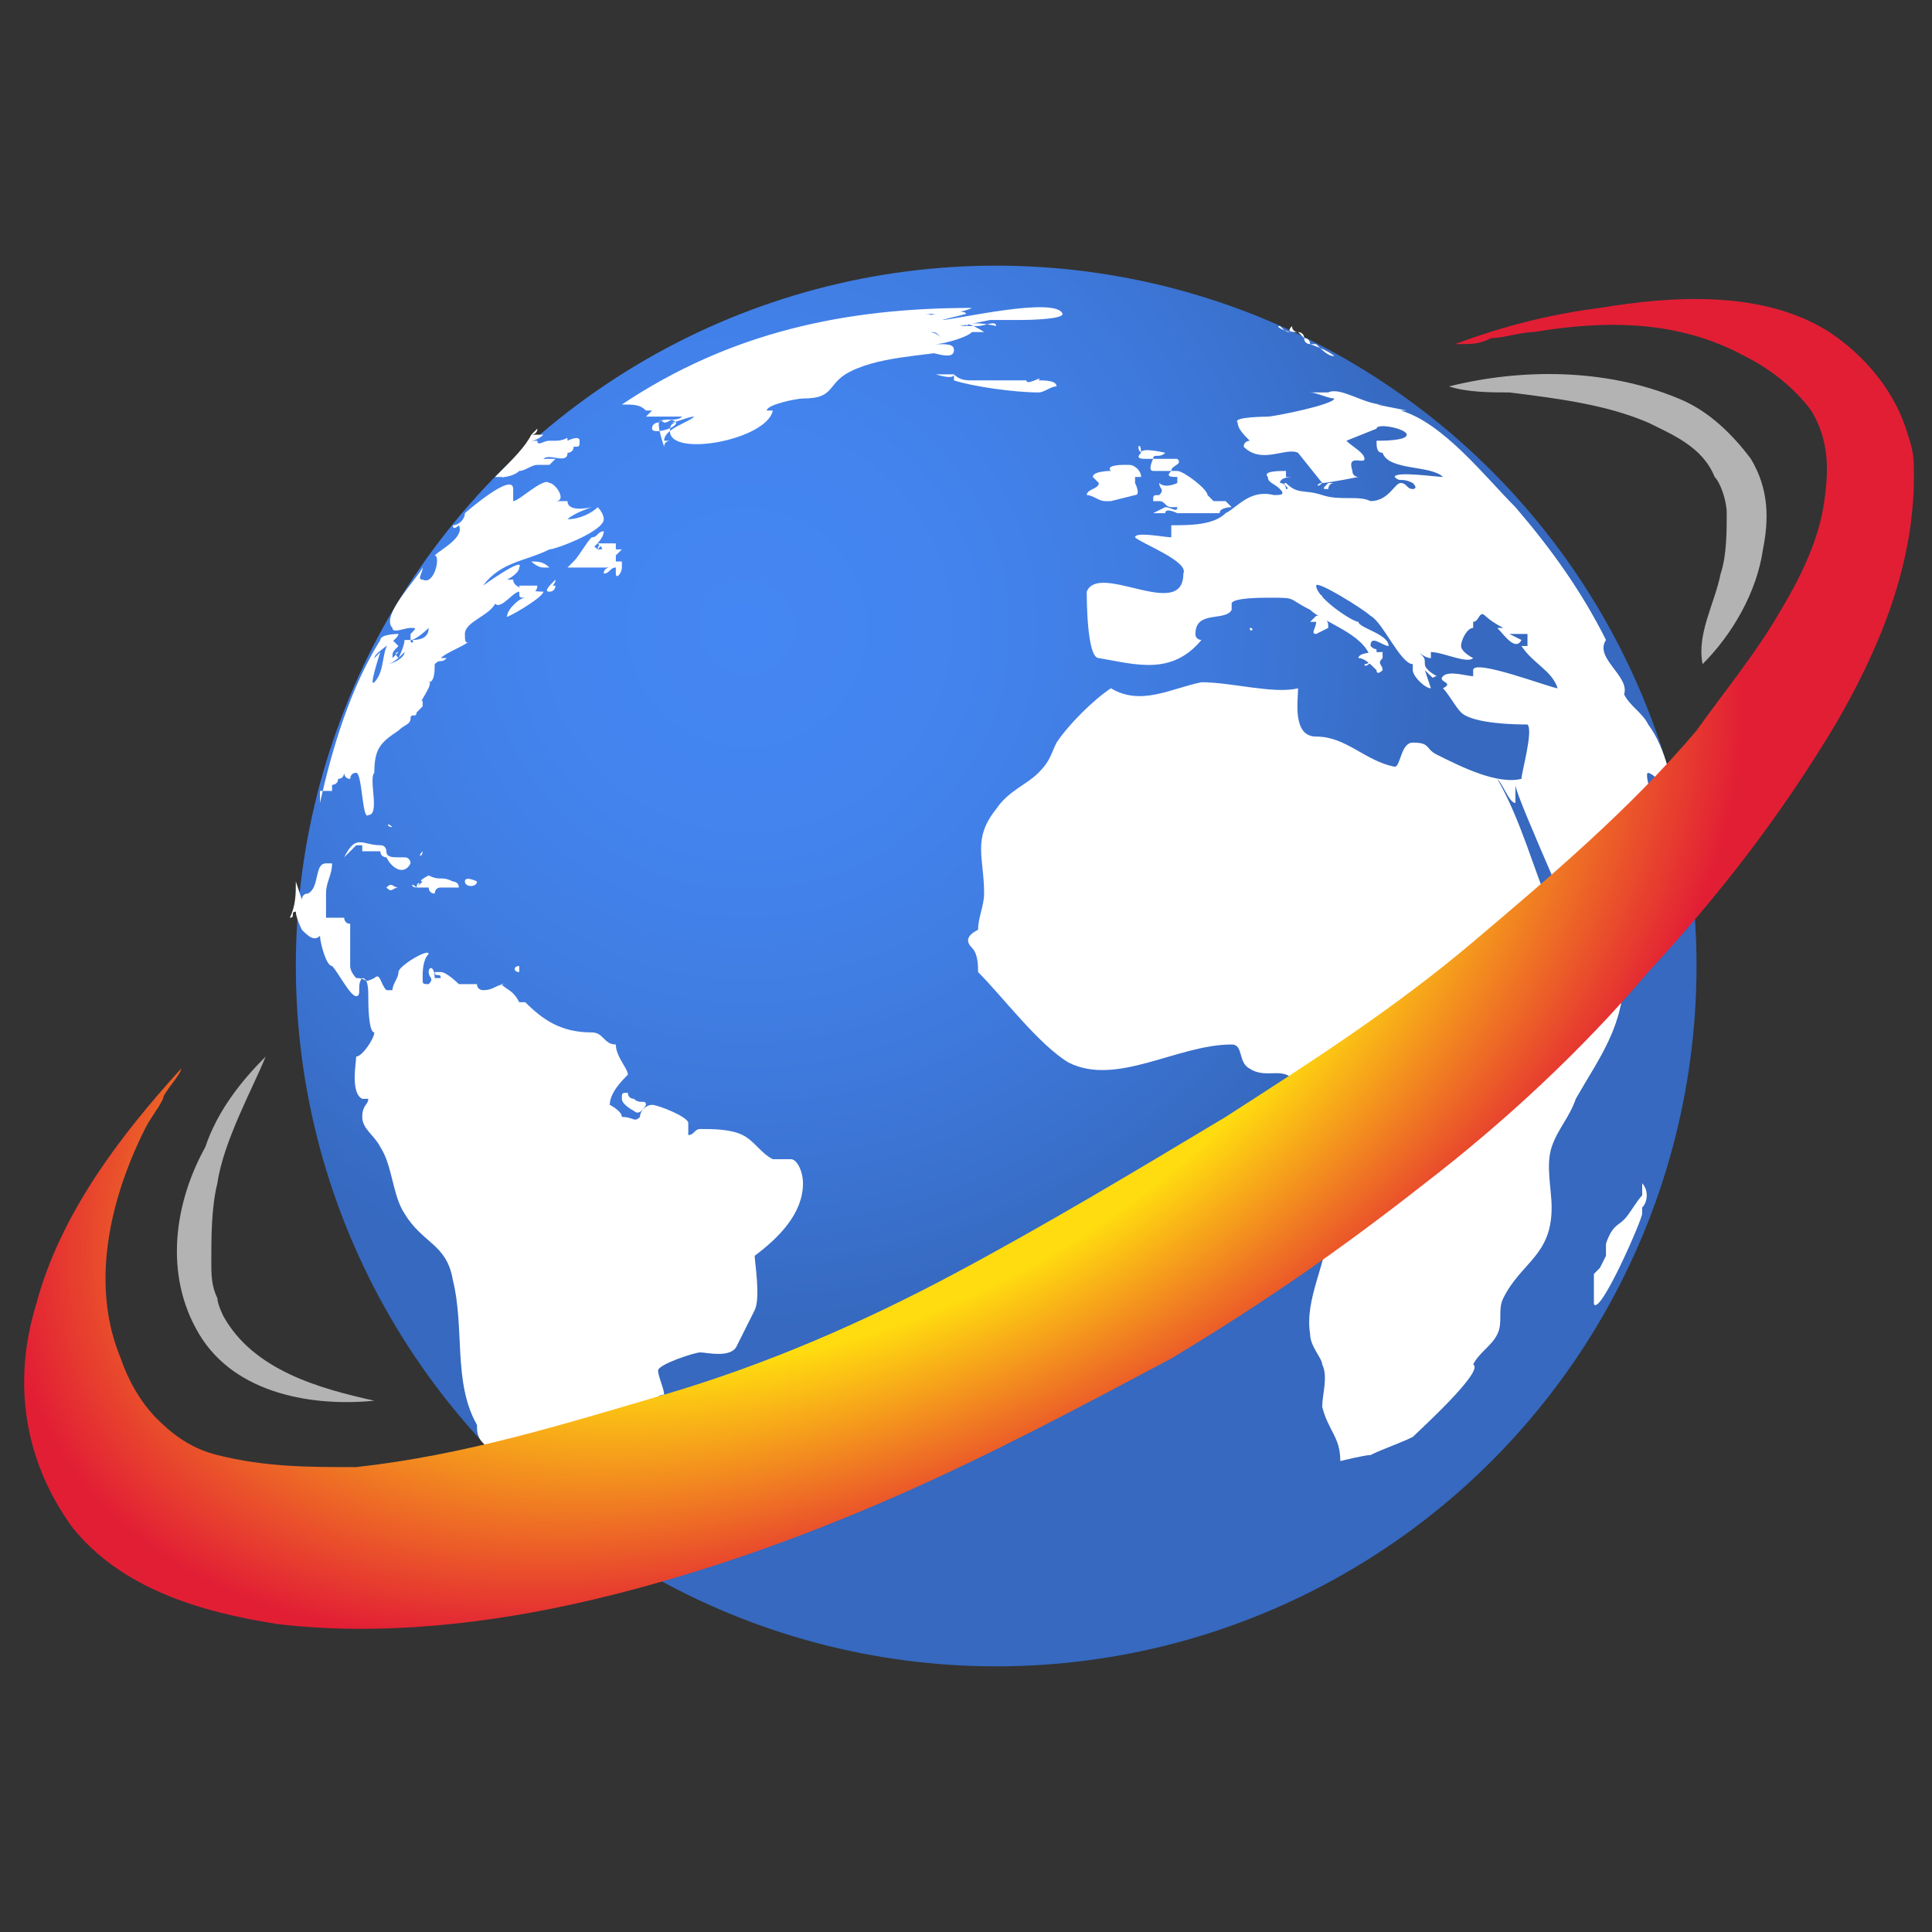
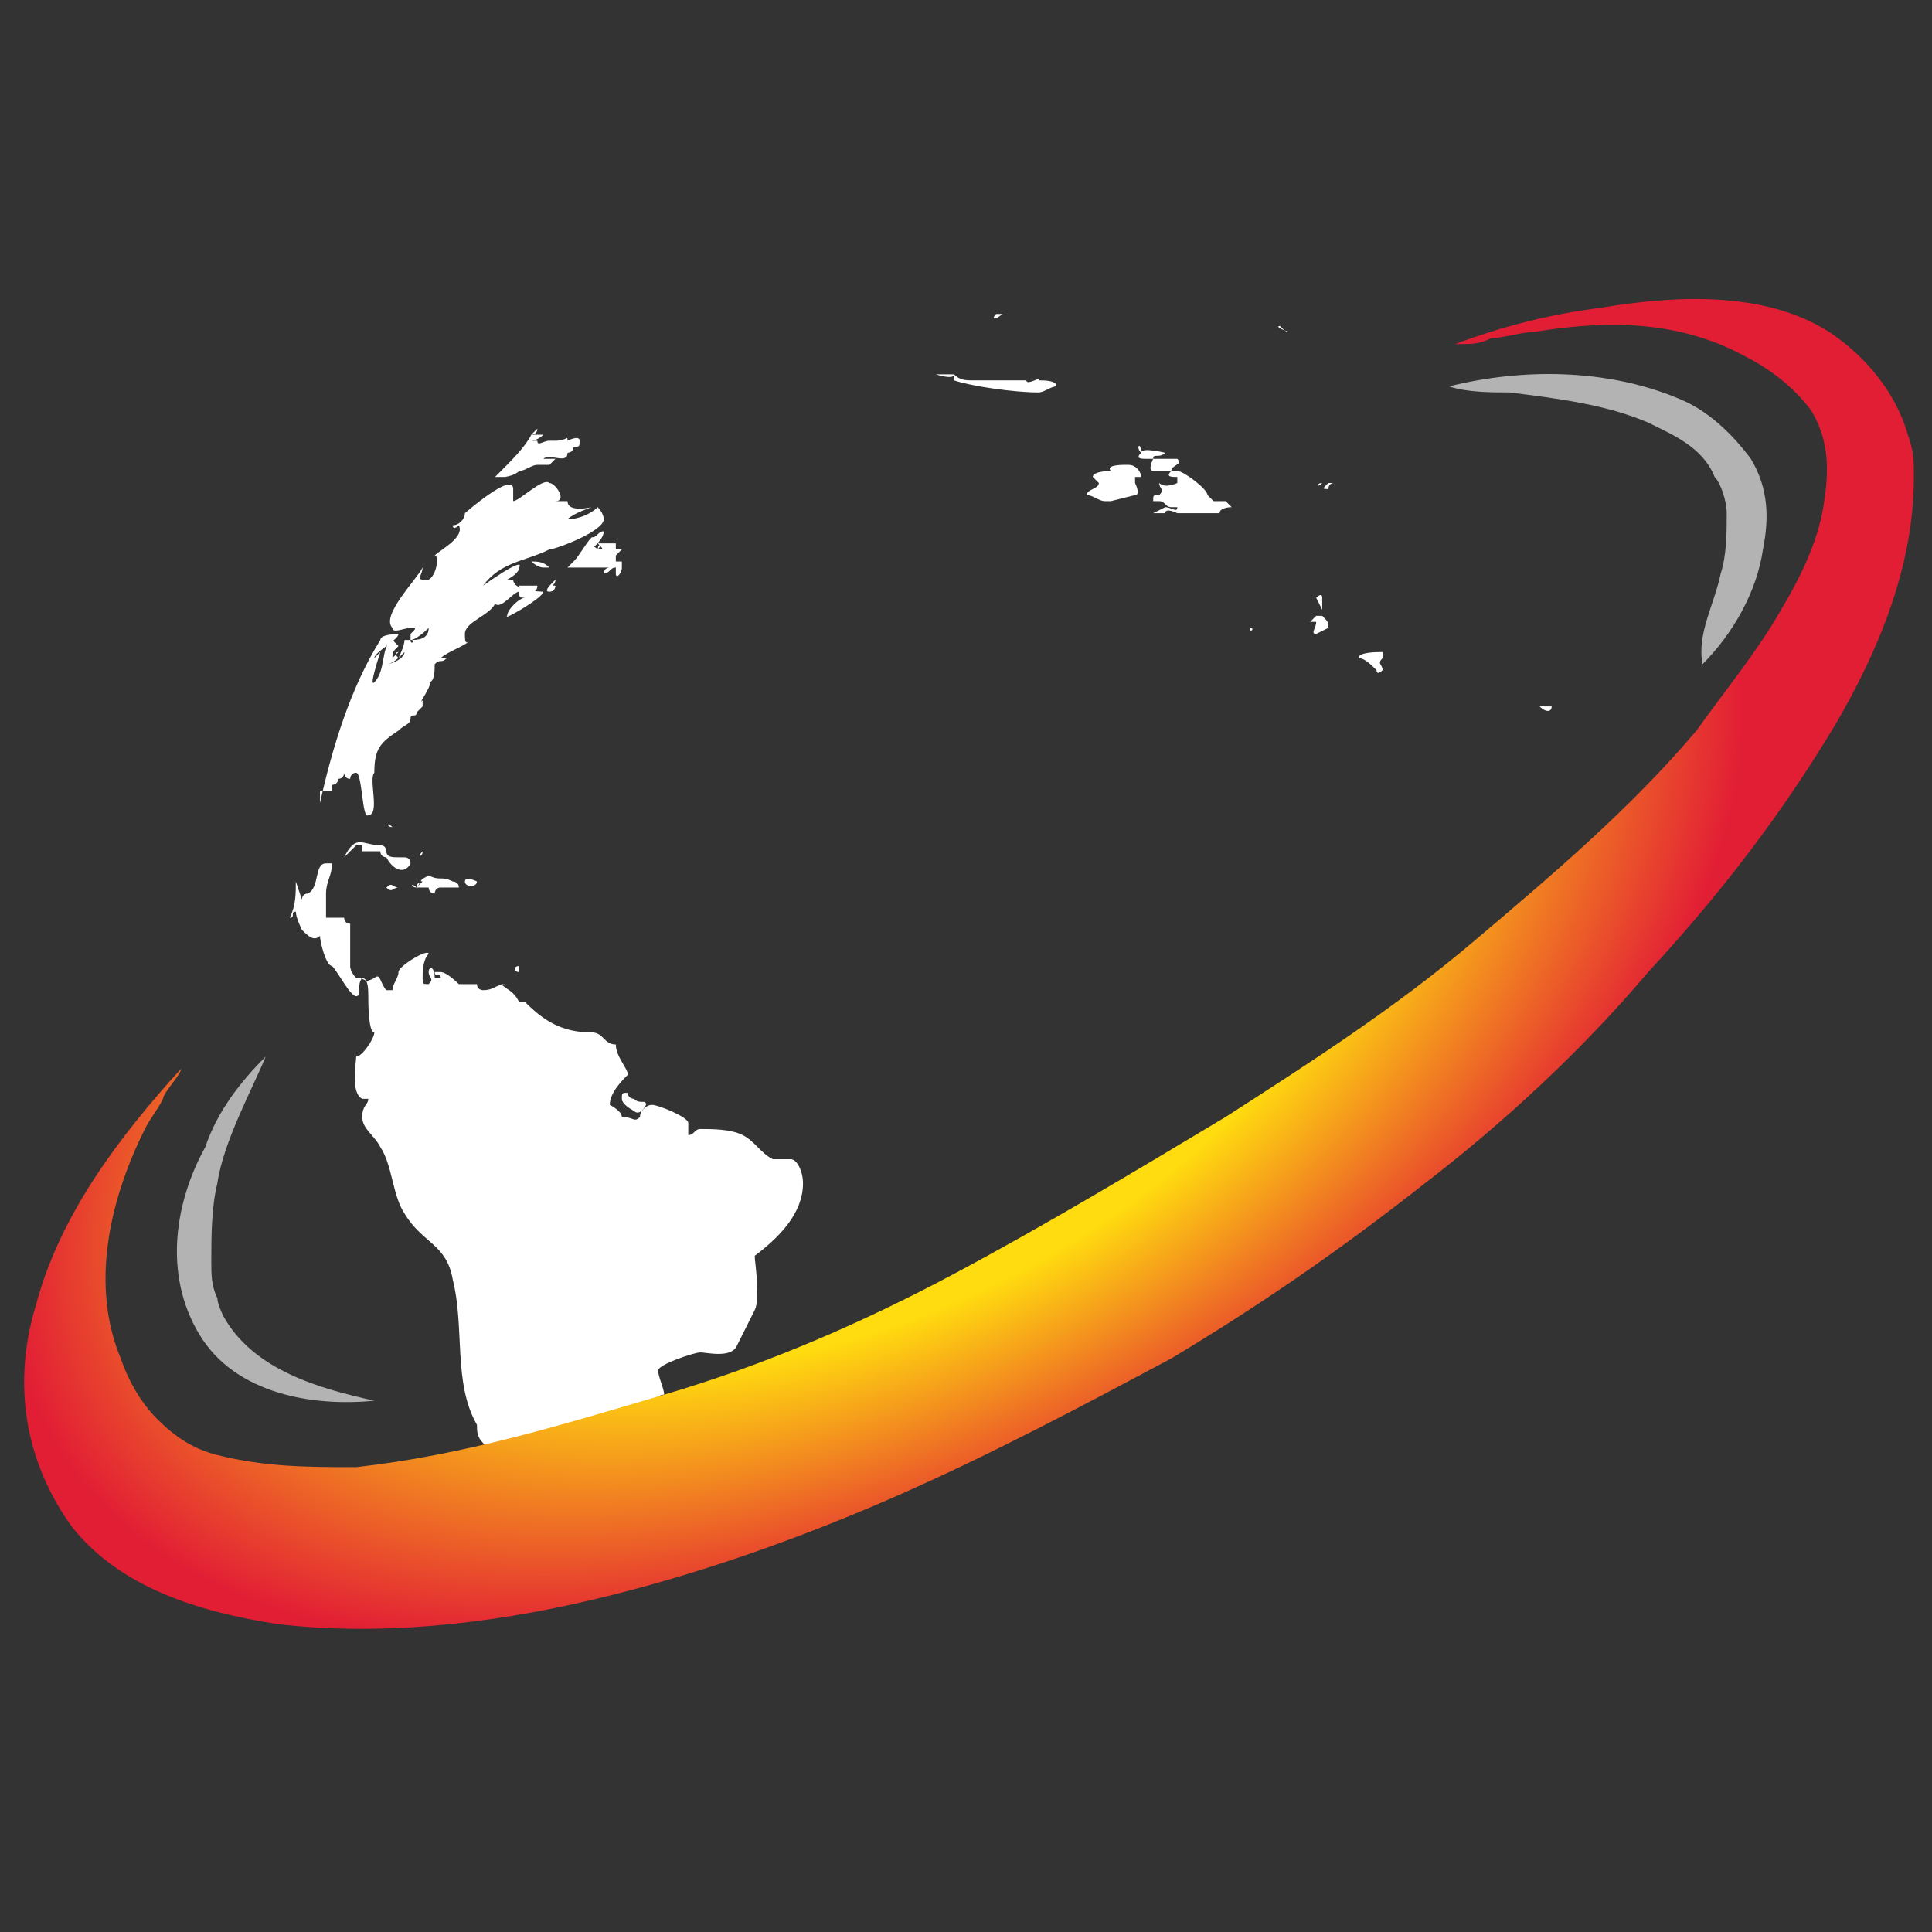
<svg xmlns="http://www.w3.org/2000/svg" width="128" height="128" viewBox="0 0 32 32">
  <rect x="0" y="0" width="32" height="32" fill="#333333" stroke="none" />
  <radialGradient id="a" cx="143.239" cy="810.703" r="13.301" gradientTransform="matrix(.874 0 0 -.874 -112.82 718.943)" gradientUnits="userSpaceOnUse">
    <stop offset="0" stop-color="#4486f3" />
    <stop offset=".273" stop-color="#4384ef" />
    <stop offset=".556" stop-color="#407de2" />
    <stop offset=".842" stop-color="#3a71ce" />
    <stop offset="1" stop-color="#3669bf" />
  </radialGradient>
-   <circle fill="url(#a)" cx="16.5" cy="16" r="11.6" />
  <g fill="#FFF">
-     <path d="M27.2 19.6v.2c-.1.1-.2.3-.3.4-.1.1-.2.1-.3.4v.2l-.1.2-.1.1v.5c.1.2.8-1.4.8-1.5V20c.1-.1.1-.3 0-.4.1 0 .1 0 0 0zm.8-4.8c0-.4-.1-.7-.2-1.1 0 .1 0 .3-.2.2-.1-.1-.2-.2-.1-.4v.1s-.3-.8-.2-.8c.3.1.2.6.5.7-.1-.5-.2-1.1-.5-1.5-.1-.2-.3-.3-.4-.5.1-.3-.5-.6-.3-.9-.4-.8-.9-1.5-1.5-2.2-.5-.5-1.2-1.4-1.9-1.6h.1l-.5-.1h.1c-.3 0-.7-.3-.9-.2h.1-.4c.1 0 .3.1.4.1 0 .1-1 .3-1.1.3h.1c-.1 0-.7 0-.6.1 0 .1.1.2.2.3 0 0-.1 0-.1.1h.1-.1c.3.3.7 0 .9.1l.4.5c.1 0 .6-.1.6-.1s-.1 0-.1-.1c-.1-.3.2-.1.2-.2s-.2-.2-.3-.3l.5-.2c0-.1.5 0 .5.1s-.4.1-.5.1c0 .1 0 .2.1.2 0 0-.1 0 0 0 .1.3.8.2 1 .4-.1 0-.8-.1-.8 0 .1.1.1 0 .3.1.1.1 0 .1 0 .1-.1 0-.1-.1-.2-.1s-.2.3-.5.3c-.2-.1-.5 0-.8-.1-.3-.1-.4 0-.6-.2-.1 0 .1.1 0 .1 0 0 0-.1-.1-.1 0-.1.2-.1.2-.1h-.1v-.1c-.1 0-.4 0-.3.1 0 .1.1.1.2.2s0 .1-.1.1c-.4-.1-.6.2-.8.3-.2.2-.6.2-.9.2v.2c-.1 0-.6-.1-.6 0 .1.1.9.4.8.6 0 .8-1.4-.2-1.6.3 0 .1 0 1.1.2 1.1.6.1 1.2.3 1.7-.3 0 0-.1 0-.1-.1 0-.4.5-.2.6-.4V10c0-.1.5-.1.6-.1.5 0 .3 0 .7.2.2.2.9.4 1 .8 0 0 0 .1-.1.1 0 .1.2-.1.2-.2s0 0-.1-.1c0-.2.2 0 .3 0 0-.2-.5-.3-.5-.4-.1 0-.7-.4-.7-.6 0-.1.8.4.9.5.2.1.5.8.7.8v.1c0 .1.2.3.3.3l-.1-.3c.2.2.1.1.2.1 0 0-.2-.1-.2-.2s0-.1-.1-.2c0 0 .1.1.2.1v-.1c.2 0 .6.2.7.1 0 0-.2-.1-.2-.2s.1-.3.2-.3v-.1c.1 0 .1-.2.2-.1 0 0 .1.1.3.2h-.1c.1.1.3.4.4.2l-.2-.1h.3v.2h-.1c.2.3.5.4.6.7-.1 0-1.4-.5-1.4-.3v.1c-.1 0-.4-.1-.5 0s.2.1 0 .2c.1.1.2.3.3.4.2.2 1 .2 1.1.2.1.1-.1.8-.1.9-.4.1-1-.2-1.4-.4-.2-.1-.1-.2-.4-.2-.2 0-.2.4-.3.4-.5-.1-.8-.5-1.3-.5-.4 0-.3-.6-.3-.8-.4.1-1.1-.1-1.6-.1-.5.1-1 .4-1.5.1-.3.2-.7.6-.9.9-.1.2-.1.3-.3.5-.2.2-.5.3-.7.6-.4.5-.2.8-.2 1.4 0 .2-.1.4-.1.6-.2.1-.2.2-.1.3s.1.3.1.4c.4.4 1 1.2 1.5 1.5.8.4 1.8-.3 2.7-.3.2 0 .1.3.3.4.3.2.6-.1.8.3l-.2.7c0 .6.7.9.7 1.6 0 .6-.4 1.2-.3 1.8 0 .2.2.4.2.5.1.2 0 .5 0 .7.1.4.3.5.3.9 0 0 .4-.1.5-.1.2-.1.5-.2.7-.3.1-.1 1.2-1.1 1-1.2.1-.2.3-.3.4-.5s0-.4.1-.6c.3-.6.8-.7.8-1.5 0-.3-.1-.7 0-1s.3-.5.4-.8c.4-.7.8-1.2.8-2.1-.1.1-.4.2-.5.3-.1 0-.6-1.2-.7-1.3-.3-.7-.5-1.5-.9-2.2.1.1.2.4.3.4V13c0 .2 1.3 3 1.2 3 .1-.1.1-.1.1-.2h.1c1-.3 1.6-1 1.5-1 0-.1 0 0 0 0zm-5.9-8.9c-.1 0-.2-.1-.3-.2h-.1s.3.1.4.2zm-.6-.4s.1 0 .1.1l-.1-.1s-.1 0-.1-.1c-.1.1 0 .1.1.1zm0 0c-.1 0 0 0 0 0zm.1.1c0 .1.1.1.1.1s0-.1-.1-.1z" />
    <path d="M21.2 5.4c-.1 0 .1.1.2.1-.1 0-.1 0-.2-.1zm-2.9 2.9h.1l.4-.1c.1 0 0-.2 0-.2v-.1h.1c0-.1-.1-.2-.2-.2h-.1s-.3 0-.2.1c0 0-.3 0-.3.1l.1.1c0 .1-.2.1-.2.2.1 0 .2.1.3.1zm.5-1h-.2.2zm-.1 0s.1 0 0 0z" />
    <path d="M18.9 7.5c-.1.1 0 .1.1.1h.1s-.1.2 0 .2h.3c-.1.1 0 .1.1.1V8s-.2.1-.3 0c0 .1.1.1 0 .2-.1 0-.1 0-.1.1h.1c.1 0 .1.1.2.1h.1c0 .1-.1 0-.2 0l-.2.1h.2c0-.1.2 0 .2 0h.8-.1c0-.1.2-.1.2-.1l-.1-.1h-.2l-.1-.1c0-.1-.4-.4-.5-.4h-.1c0-.1.2-.1.1-.2h-.4c0-.1.1 0 .2-.1 0 0-.4-.1-.4 0 0-.2-.1-.1 0 0 0 0 0-.1 0 0-.1-.1-.1-.1-.2-.1.1 0 .1 0 .2.1zm0 0c-.1-.1 0 0 0 0zm.3.4zm-2-1.4c.1 0 .2-.1.3-.1 0-.1-.2-.1-.3-.1.1-.1-.2.1-.2 0h-.9c-.1 0-.2 0-.3-.1h-.3s.3.1.3 0h-.3.3v.1c.3.1 1 .2 1.4.2zM6.8 14.3c0 .1 0 .1 0 0 0 0 0-.1-.1-.1h-.1c-.1 0-.2 0-.2-.1 0 0 0-.1-.1-.1-.3 0-.4-.2-.6.2l.2-.2H6v.1h.3c0 .1.1.1.1.1.1.2.3.3.4.1zm-.8-.1c-.1 0-.1 0 0 0 0 0-.1 0 0 0-.1 0 0 0 0 0zm.5.5zm-.1 0s0 .1 0 0c.1.1.1 0 .2 0-.1 0-.1-.1-.2 0zm1.3-.1c0 .1.2.1.2 0 0 0-.2-.1-.2 0zm-.8.1h.2s0 .1.1.1c0 0 0-.1.1-.1h.3c0-.1-.1-.1-.1-.1-.2-.1-.2 0-.4-.1 0 0-.2.1-.1.1l-.1.1c.1-.1 0-.1 0 0-.1-.1-.1-.1 0 0-.1-.1-.1 0 0 0zm.2-.1v.1zm1.5 1.5s0-.1 0 0V16c-.1 0-.1.1 0 .1-.1 0 0 0 0 0zm2.1 2.2c0-.1-.1 0-.2-.1 0 0-.1 0-.1-.1-.1 0-.1 0-.1.1s.2.2.2.2c.1.1.2-.1.2-.1zm-.4 7.4c0 .1 0 .1 0 0 .1 0 .2.1.2 0h-.2zm0 0h-.1c-.1-.1-.1-.1.1 0h-.1.1zm-3.5-15s.1 0 0 0zm-1.5 2.4h.2V13s.1 0 .1-.1c.1 0 .1-.1.1-.1s0 .1.1.1c0 0 0-.1.1-.1s.1.8.2.7c.2 0 0-.6.1-.7 0-.4.1-.5.4-.7.1-.1.2-.1.2-.2s.1 0 .1-.1l.1-.1v-.3.2c-.1.1.2-.3.1-.3.1 0 .1-.2.1-.3.1-.1.1 0 .2-.1h-.1c.1-.1.4-.2.5-.3-.1.1-.1 0-.1-.1 0-.2.4-.3.5-.5.1.1.3-.2.4-.2 0 .1 0 .1.1.1-.1 0-.3.2-.3.3-.1.1.6-.3.6-.4 0 0-.5 0-.5-.2h-.1s.2-.1.2-.2c.1-.2-.6.3-.6.3.3-.4.7-.4 1.1-.6.1 0 .9-.3.9-.5 0-.1-.1-.2-.1-.2-.1.1-.3.2-.5.2.1-.1.4-.2.4-.2s-.4.1-.4-.1h-.2c.2 0 0-.3-.1-.3-.1-.1-.5.3-.6.3v-.2c0-.3-.8.4-.8.4 0 .1-.1.2-.2.2 0 .1.1 0 .1 0 .1.2-.3.4-.4.5.1 0 0 .5-.2.4-.1 0 0-.1 0-.2-.1.2-.7.8-.5 1 0 .1.2 0 .3 0 .1 0 .1 0 0 .1v.1h-.1c0 .1-.1.3-.1.3-.1-.1 0-.1 0-.1l-.1.1c0-.1 0-.1.1-.2l-.1-.1c-.2.1-.1.5-.3.7-.1.1.1-.5.1-.5l-.1.1c0-.1.4-.3.4-.4 0 0-.3 0-.3.1-.5.8-.8 1.8-1 2.7v-.2c.1 0 0 0 0 0zm1.5-2.5c.1 0 .3-.2.3-.2 0 .2-.2.2-.3.2-.1.1 0 .1 0 0 .1 0 0 .1 0 0zm-.4.4c.1 0 .2-.1.3-.2 0 .1-.2.2-.3.2 0 .1 0 0 0 0zm6.7 8.2c.1 0 .1 0 0 0z" />
    <path d="M13.1 19.2h-.3c-.2-.1-.3-.3-.5-.4s-.5-.1-.7-.1c-.1 0-.1.1-.2.1v-.2c0-.1-.5-.3-.6-.3s-.2.1-.2.2c-.1.1-.1 0-.3 0 0-.1-.2-.2-.2-.2 0-.2.2-.4.3-.5 0-.1-.2-.3-.2-.5-.2 0-.2-.2-.4-.2-.5 0-.8-.2-1.1-.5h-.1c-.1-.2-.2-.2-.3-.3h.1c-.2 0-.2.1-.4.1 0 0-.1 0-.1-.1h-.3s-.2-.2-.3-.2h-.1c0 .1.1 0 .1.1h-.1c0-.2-.1-.2-.1-.1s.1.1 0 .2c-.1 0-.1 0-.1-.1s0-.3.1-.4c0-.1-.5.2-.5.3 0 .1-.1.2-.1.3h-.1c-.1-.1-.1-.3-.2-.2-.2.1-.1 0-.3 0 0 0-.1-.1-.1-.2v-.7c-.1 0-.1-.1-.1-.1h-.3v-.4c0-.2.1-.3.1-.5h-.1c-.2 0-.1.4-.3.5-.1 0-.1.1-.1.1l-.1-.3c0 .2 0 .4-.1.6.1 0 0-.1.1-.1 0 .1.1.3.1.3.1.1.2.2.3.1 0 .1.1.5.2.5.1.1.3.5.4.5s0-.2.1-.3c.1 0 .1.2.1.3 0 .1 0 .6.1.6 0 .1-.2.4-.3.4 0 .1-.1.6.1.7h.1c0 .1-.1.1-.1.3 0 .2.2.3.3.5.2.3.2.8.4 1.1.3.5.7.5.8 1.1.2.8 0 1.7.4 2.4 0 .1 0 .2.1.3l.1.1v-.1.2c.3.3.6.6.9.8h.1c0-.1-.2-.1-.3-.2 0 0 0-.1.1 0 .1 0 .1.1.2.1 0-.1 0-.1.1-.2 0 0-.1 0-.1-.1 0 0 .1 0 .1.1v-.1s-.1-.1-.1-.2c.1 0 .1.1.2.1h.1c0-.1-.1-.1 0-.2s.4.2.5.1c0 0 .1 0 .1-.1.1-.1-.3-.3-.3-.5.2 0 .3.2.5.2s.5-.4.6-.6c0-.1.1-.2.2-.2 0-.1-.1-.3-.1-.4s.6-.3.7-.3c.1 0 .5.1.6-.1l.3-.6c.1-.2 0-.8 0-.9.4-.3.8-.7.8-1.2 0-.2-.1-.4-.2-.4 0 0 .1 0 0 0zm-6.6-5.5c0-.1 0-.1 0 0-.1-.1-.1 0 0 0zm0-.4c-.1 0-.1 0 0 0-.1 0 0 0 0 0zm.1 0s0 .1 0 0zm.4.8s-.1.1 0 0c-.1.1-.1.1 0 0-.1.1-.1.1 0 0-.1.1 0 .1 0 0zm1.6-6.3c.1 0 .2-.1.3-.1 0-.1-.2 0-.2 0h.4l.1-.1h-.3.1c.1-.1.4.1.4-.1 0 0 .1 0 .1-.1.1 0 .1 0 .1-.1s-.2 0-.2 0c0-.1 0 0-.2 0h-.1c-.1 0-.2.1-.2 0h-.1s.1 0 .2-.1h-.2s.1 0 .1-.1l-.1.1c-.1.2-.3.4-.6.7h.2c-.1 0 .1 0 .2-.1zm0 0s.1 0 0 0z" />
-     <path d="M8.4 7.8c-.1.1-.1.2 0 0zm7.4-2c0-.1 0-.1 0 0h-.6.1-.1c.2 0 .6.2.6 0 0-.1-.1-.1-.3-.1.1 0 .5-.1.6-.2H16h.3-.2.2s-.3-.2-.3-.1c.1-.1.5 0 .5 0 0-.1-.2 0-.3 0h.1-.4l.5-.1h.6-.1s.7 0 .7-.1c-.1-.3-1.8.1-2 .1l.4-.1c0-.1-.7 0-.8.1 0 0 .4-.1.1-.1.2 0 .6 0 .8-.1-2.1 0-4 .4-5.8 1.6.2 0 .3 0 .4.1h.1l-.1.1h.6c-.1.1-.3 0-.4.1 0 0 .1 0 0 0 0 0-.1 0-.1.1s.4 0 .4-.1h-.1c.1 0 .3-.1.4-.1-.1.1-.5.2-.5.4h.1s-.1 0-.1.1c-.2-.6 0-.4 0-.4.1 0 .1-.1.2 0 0 0-.1 0-.1.1-.1.5 1.6.2 1.7-.3h-.1c0-.1.5-.2.6-.2.5 0 .4-.2.7-.4.5-.3 1.3-.3 1.8-.4 0-.1-.1 0 0 0zm-.2-.4h.2-.2c.1 0 0 0 0 0zm-.2.1c.1 0 .1 0 .2.1-.1-.1-.2-.1-.2-.1zm1.3-.3c-.1 0-.1 0 0 0-.1 0-.1 0 0 0z" />
    <path d="M16.5 5.2c-.1 0-.1 0 0 0-.1.1 0 .1.1 0h-.1zM9.9 9.1c.1 0 0 0 0 0 .1-.1.1-.1 0 0 .1-.1 0-.1 0 0-.1-.1-.1 0-.1 0 .1-.1.2-.2.2-.3-.1 0-.1.1-.2.1-.1.1-.2.3-.3.4l-.1.1h.7s-.1 0-.1.1c.1 0 .1-.1.2-.1v.1c0 .1.1 0 .1-.1v-.1h-.1v-.1l.1-.1h-.1V9h-.3c.1.1.1.1 0 .1zM7 9.6c0-.1 0-.1 0 0 0-.1 0-.1 0 0zm15.5 1.2s.1 0 0 0zm0 .1c.1 0 .2.1.3.2 0 .1.1 0 .1 0 0-.1-.1-.1 0-.2v-.1c-.1 0 0 0 0 0-.1 0-.4 0-.4.1 0-.1 0-.1 0 0zm-.6-1c0-.1-.1 0-.1 0l.1.2v-.2zm-.1.4c0 .1-.1.2 0 .2l.2-.1c0-.1 0-.1-.1-.2h-.1l-.1.1h.1zm-1.1.1c0 .1.1 0 0 0 0-.1 0 0 0 0zM21.9 8h-.1.1c-.1 0-.1.1 0 0 0 .1 0 .1 0 0 0 .1 0 .1 0 0zm.1 0c-.1.1-.1.1 0 .1 0 0 0-.1.1-.1H22zm0 .1c-.1 0 0 0 0 0zm1-.1c0-.1 0-.1 0 0 0-.1 0-.1 0 0 0-.1 0 0 0 0-.1 0 0 0 0 0zm1.7 3.6c-.1 0-.2-.1-.3-.1.1 0 .2.1.3.1-.1 0-.1 0 0 0zm1 .1h-.2c.1.1.2.1.2 0 0 .1 0 0 0 0zm2.2 4c0 .1 0 0 0 0zM9 9.3c-.1.1 0 0 0 0zm-.2 0s.1.1.2.1h.1c-.1-.1-.2-.1-.3-.1zm.1.4h-.3c0 .1.3.2.3 0zm.2.1c.1 0 .1-.1.1-.1-.1 0 0 0 0-.1-.1.1-.2.2-.1.2-.1 0-.1 0 0 0z" />
  </g>
  <radialGradient id="b" cx="-40.88" cy="100.078" r="15.526" gradientTransform="matrix(.883 -.47 -.271 -.509 77.748 48.167)" gradientUnits="userSpaceOnUse">
    <stop offset="0" stop-color="#f16023" />
    <stop offset=".033" stop-color="#f16422" />
    <stop offset=".067" stop-color="#f37120" />
    <stop offset=".101" stop-color="#f5851d" />
    <stop offset=".12" stop-color="#f7941b" />
    <stop offset=".138" stop-color="#f8a119" />
    <stop offset=".176" stop-color="#fbb715" />
    <stop offset=".222" stop-color="#fdc812" />
    <stop offset=".279" stop-color="#fed310" />
    <stop offset=".358" stop-color="#ffda0f" />
    <stop offset=".577" stop-color="#ffdc0f" />
    <stop offset="1" stop-color="#e21e35" />
  </radialGradient>
  <path fill="url(#b)" d="M30.3 5.5c-1.1-.7-2.6-.6-3.8-.4-.8.1-1.6.3-2.4.6.3 0 .4 0 .6-.1.2 0 .5-.1.7-.1 1.2-.2 2.4-.2 3.5.4.4.2.8.5 1.1.9.3.5.3 1 .2 1.6-.1.6-.4 1.2-.7 1.7-.4.7-.9 1.3-1.4 2-1.1 1.3-2.4 2.4-3.7 3.5-1.3 1.1-2.7 2-4.1 2.9-1.5.9-3 1.8-4.5 2.6s-3.1 1.5-4.8 2-3.3 1-5.1 1.2c-.8 0-1.5 0-2.3-.2-.4-.1-.7-.3-1-.6-.3-.3-.5-.7-.6-1-.5-1.2-.2-2.6.4-3.8.1-.2.2-.3.3-.5 0-.1.3-.4.3-.5-1 1.1-2 2.4-2.4 3.9-.4 1.3-.2 2.6.6 3.7.8 1 2.1 1.4 3.4 1.6 1.7.2 3.5 0 5.2-.4s3.4-1 5-1.7 3.1-1.5 4.6-2.3c1.5-.9 2.8-1.8 4.2-2.9 1.3-1 2.6-2.2 3.7-3.5 1.2-1.3 2.2-2.6 3.1-4.1.7-1.2 1.3-2.6 1.3-4.1 0-.3 0-.4-.1-.7-.2-.7-.7-1.3-1.3-1.7z" />
  <path fill="#B3B3B3" d="M28.5 9.5c.1-.3.1-.7.1-1 0-.2-.1-.5-.2-.6-.2-.5-.7-.7-1.1-.9-.7-.3-1.5-.4-2.3-.5-.3 0-.7 0-1-.1 1.2-.3 2.6-.3 3.8.2.5.2.9.6 1.2 1 .3.5.3 1 .2 1.5-.1.7-.5 1.4-1 1.9-.1-.5.2-1 .3-1.5zM3.6 19.6c-.1.4-.1.9-.1 1.3 0 .2 0 .4.1.6 0 .1.1.3.1.3.5.9 1.6 1.2 2.5 1.4-1 .1-2.3-.1-2.9-1.1s-.4-2.2.1-3.1c.2-.6.6-1.1 1-1.5-.2.5-.7 1.4-.8 2.1z" />
</svg>